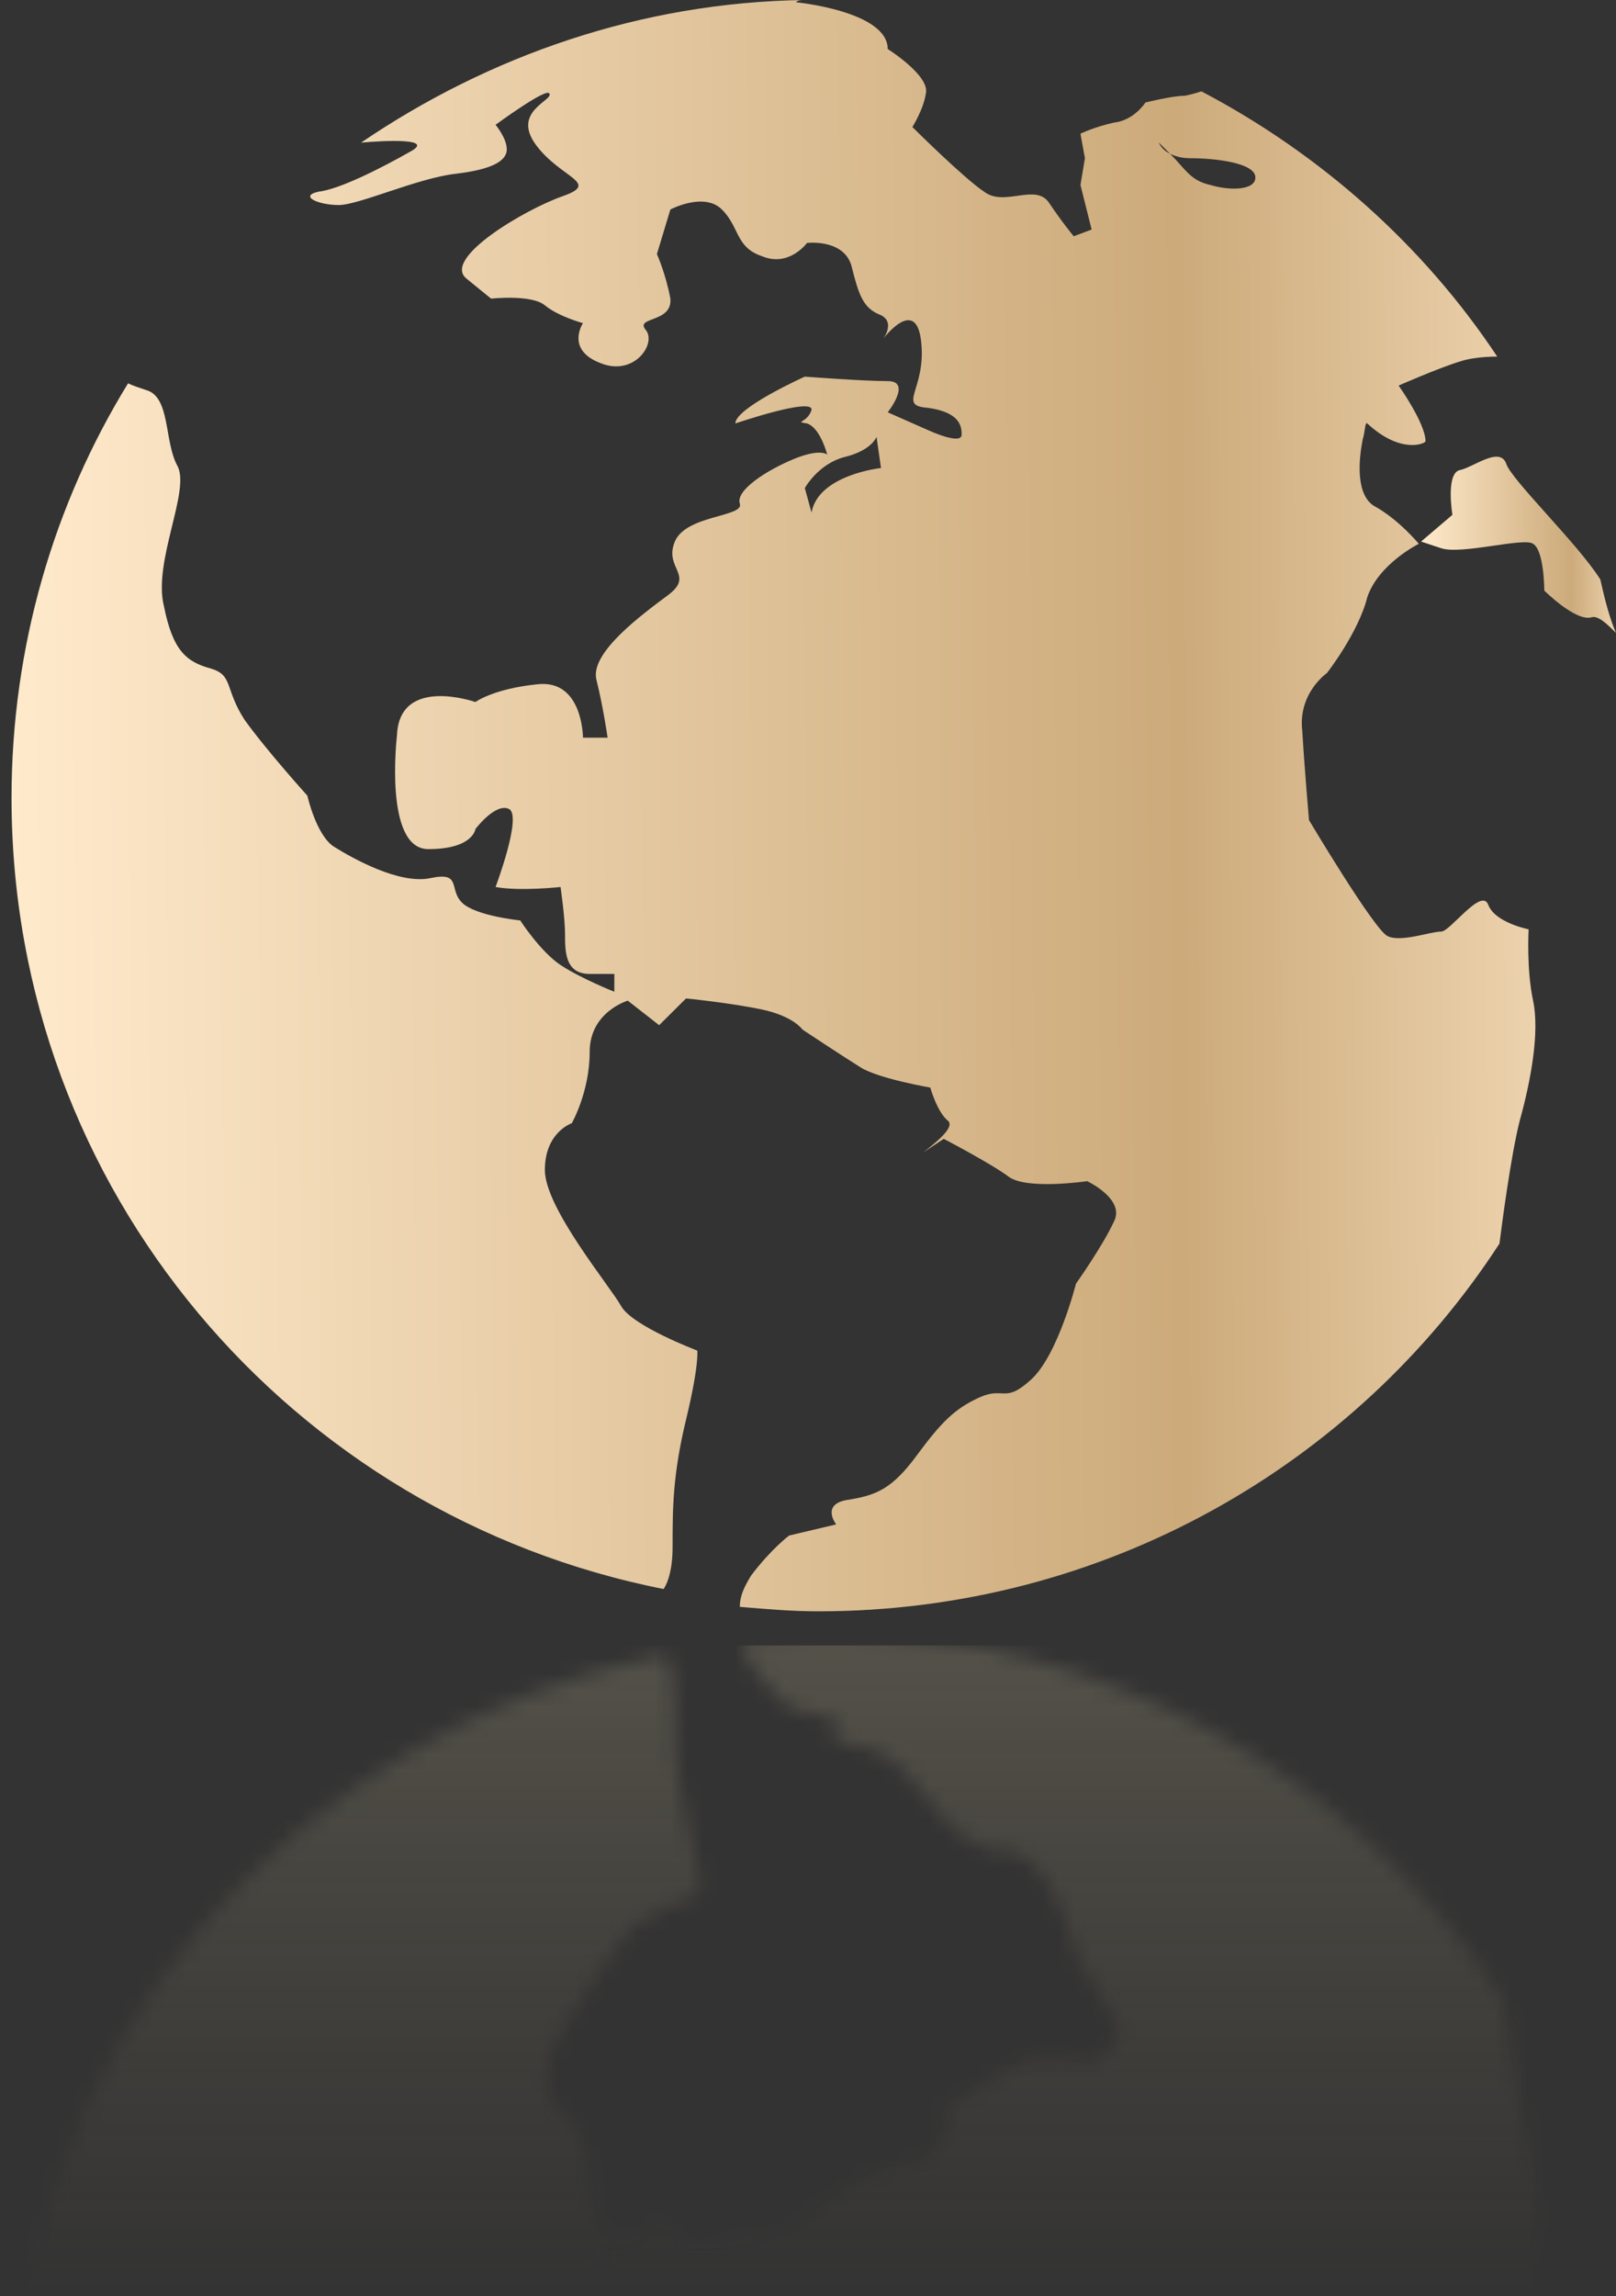
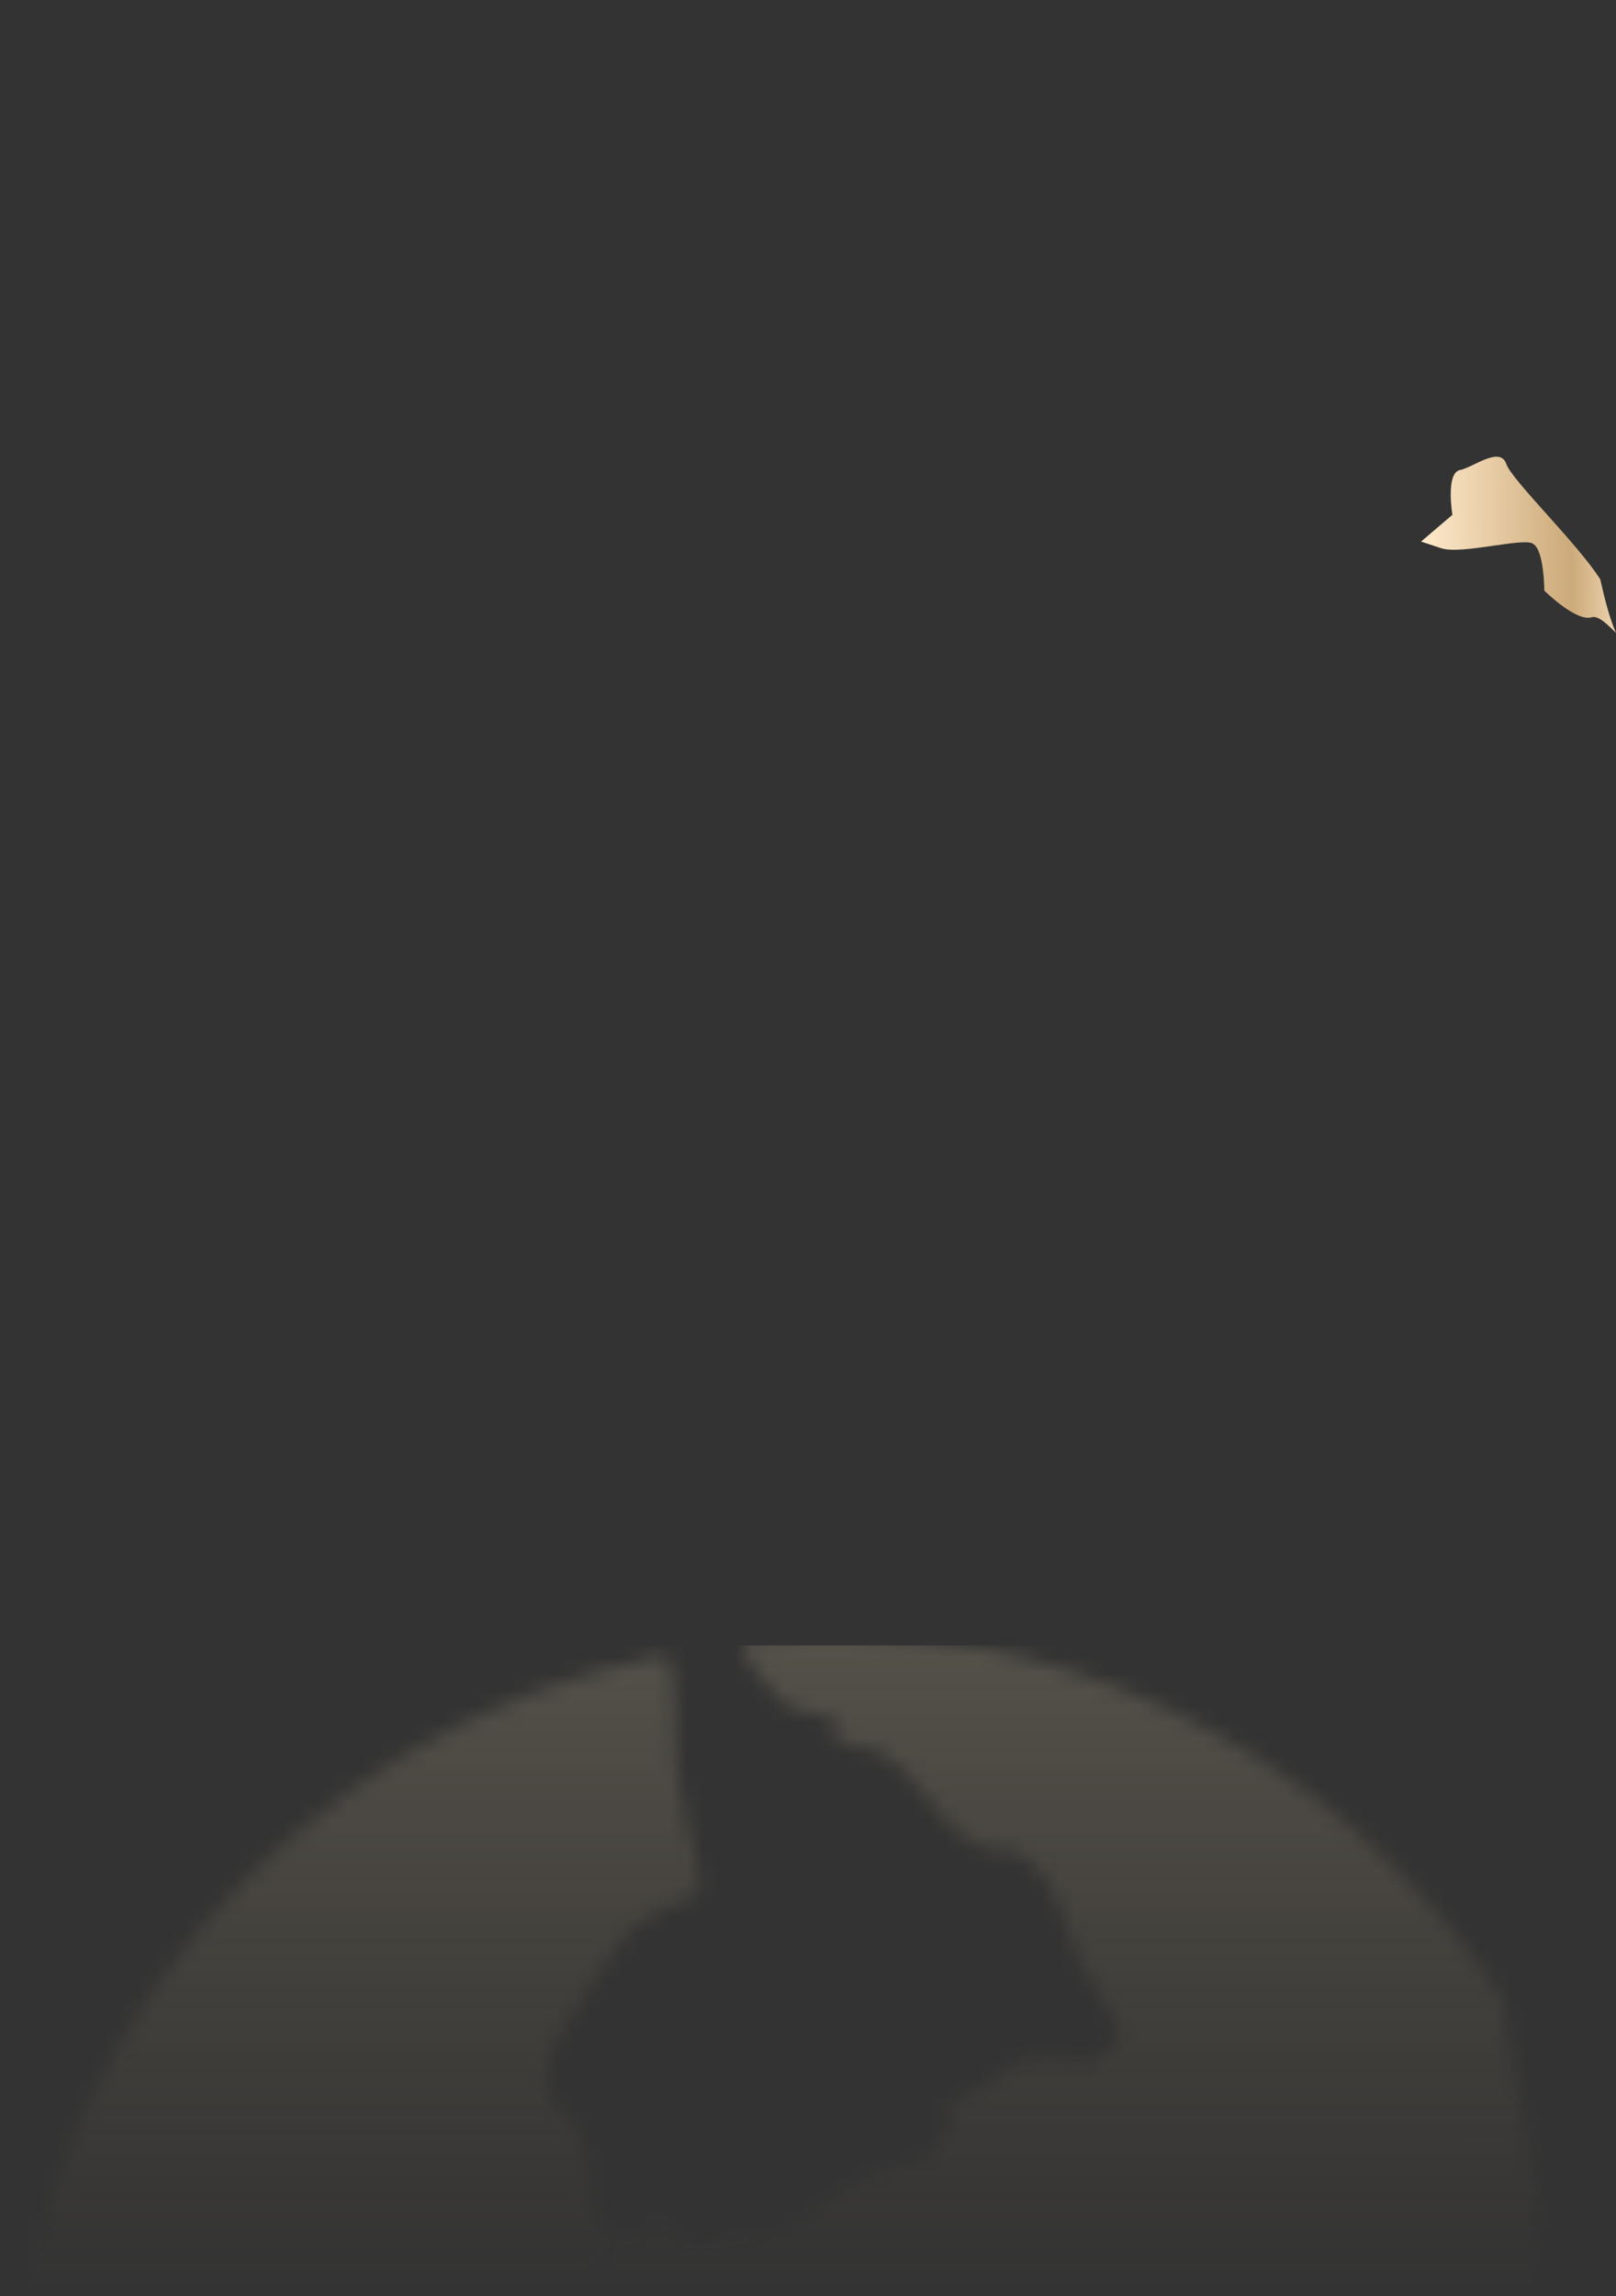
<svg xmlns="http://www.w3.org/2000/svg" width="100" height="142" viewBox="0 0 100 142" fill="none">
  <rect x="0" y="0" width="100" height="142" fill="#333333" stroke="none" />
  <g clip-path="url(#clip0_2_123)">
    <mask id="mask0_2_123" style="mask-type:alpha" maskUnits="userSpaceOnUse" x="0" y="100" width="96" height="52">
      <path d="M18.926 151.269C19.065 150.716 19.622 148.781 20.595 148.367C21.707 147.676 24.626 146.018 26.573 146.432C28.519 146.847 27.685 145.741 28.519 144.912C29.353 144.083 32.134 143.807 32.134 143.807C32.134 143.807 33.385 141.872 34.636 141.043C35.887 140.214 37.972 139.385 37.972 139.385V140.49C37.972 140.49 37.972 140.49 36.443 140.49C34.914 140.49 34.914 142.01 34.914 142.978C34.914 143.945 34.636 145.88 34.636 145.88C34.636 145.88 32.134 145.603 30.604 145.88C30.604 145.88 32.273 150.302 31.438 150.716C30.604 151.131 29.353 149.472 29.353 149.472C29.353 149.472 29.075 148.229 26.434 148.229C25.182 148.229 24.626 149.611 24.487 151.131H81.07C81.07 150.44 81.209 150.025 81.209 150.025C81.209 150.025 85.24 143.254 86.074 142.839C86.909 142.425 88.855 143.116 89.411 143.116C90.106 143.116 91.913 145.88 92.33 144.774C92.748 143.669 94.833 143.254 94.833 143.254C94.833 143.254 94.555 140.767 95.111 138.832C95.528 136.897 94.833 133.995 94.277 131.37C93.721 129.159 93.165 124.875 93.025 123.769C84.128 109.951 68.418 100.968 50.763 100.968C49.094 100.968 47.565 101.106 45.897 101.245C45.897 101.797 46.175 102.488 46.592 103.179C47.843 104.838 48.955 105.667 48.955 105.667L51.875 106.358C51.875 106.358 50.763 107.601 52.57 107.878C54.238 108.154 55.35 108.569 56.88 110.641C58.409 112.714 59.243 113.543 60.772 114.234C62.301 114.925 62.301 113.82 63.97 115.34C65.638 116.86 66.75 121.282 66.75 121.282C66.75 121.282 68.418 123.631 69.114 125.151C69.809 126.671 67.445 127.639 67.445 127.639C67.445 127.639 63.553 126.948 62.58 127.915C61.467 128.744 58.548 130.264 58.548 130.264L57.297 129.435C57.992 129.85 59.243 130.817 58.826 131.37C58.131 132.061 57.714 133.443 57.714 133.443C57.714 133.443 54.516 134.133 53.404 134.686C52.292 135.377 49.789 137.035 49.789 137.035C49.789 137.035 49.094 137.865 47.287 138.279C45.341 138.694 42.56 138.97 42.56 138.97L40.892 137.312L38.946 138.832C38.946 138.832 36.582 138.141 36.582 135.654C36.582 133.166 35.47 131.232 35.47 131.232C35.47 131.232 33.802 130.541 33.802 128.33C33.802 125.98 37.834 121.144 38.529 119.9C39.224 118.656 43.255 117.136 43.255 117.136C43.255 117.136 43.533 116.307 42.56 112.852C41.726 109.536 41.726 107.325 41.726 104.976C41.726 103.594 41.448 102.765 41.17 102.35C18.092 106.91 0.714 127.086 0.714 151.407C0.714 151.407 0.714 151.407 0.714 151.545H18.926V151.269Z" fill="url(#paint0_linear_2_123)" />
    </mask>
    <g mask="url(#mask0_2_123)">
      <rect y="101.767" width="100" height="40.233" fill="url(#paint1_linear_2_123)" fill-opacity="0.2" />
    </g>
    <path d="M99.029 35.837C97.643 33.632 93.483 29.635 93.205 28.67C92.789 27.567 91.125 28.945 90.293 29.083C89.461 29.359 89.877 31.84 89.877 31.84L87.936 33.494C87.936 33.494 87.936 33.494 89.184 33.907C90.432 34.321 94.315 33.218 94.869 33.632C95.563 34.045 95.563 36.526 95.563 36.526C95.563 36.526 97.504 38.456 98.475 38.18C98.891 38.043 99.445 38.594 100 39.145C99.584 38.18 99.307 37.078 99.029 35.837Z" fill="url(#paint2_linear_2_123)" />
-     <path d="M85.024 31.289C83.915 30.599 84.053 28.532 84.331 27.154C84.469 26.74 84.469 26.051 84.608 26.189C86.688 28.118 88.213 27.429 88.213 27.291C88.213 26.189 86.549 23.846 86.549 23.846C86.549 23.846 89.045 22.743 90.432 22.329C90.848 22.191 91.68 22.054 92.651 22.054C88.075 15.162 81.696 9.511 74.347 5.651C73.931 5.789 73.376 5.927 73.237 5.927C72.544 5.927 70.88 6.34 70.88 6.34C70.88 6.34 70.187 7.443 68.939 7.581C67.691 7.857 66.859 8.27 66.859 8.27L67.136 9.786L66.859 11.44L67.552 14.197L66.443 14.611C66.443 14.611 65.749 13.784 64.917 12.543C64.085 11.303 62.144 12.819 60.896 11.854C59.648 11.027 56.459 7.857 56.459 7.857C56.459 7.857 57.152 6.754 57.291 5.789C57.568 4.686 54.933 3.032 54.933 3.032C54.933 0.689 49.248 0.138 49.248 0.138C49.386 8.41072e-06 49.664 0 49.803 0C39.68 0.138 30.25 3.446 22.346 8.821C23.872 8.684 26.922 8.546 25.397 9.373C23.456 10.476 20.96 11.716 19.712 11.854C18.464 12.13 19.712 12.681 20.96 12.681C22.208 12.681 25.813 11.027 28.171 10.751C30.528 10.476 31.36 9.924 31.36 9.235C31.36 8.546 30.666 7.719 30.666 7.719C30.666 7.719 33.856 5.376 33.995 5.789C34.272 6.203 31.637 6.892 33.163 8.959C34.688 11.027 37.184 11.303 34.827 12.13C32.469 12.957 27.338 15.989 28.864 17.229C30.389 18.47 30.389 18.47 30.389 18.47C30.389 18.47 32.885 18.194 33.717 18.883C34.549 19.573 36.075 19.986 36.075 19.986C36.075 19.986 34.965 21.64 37.184 22.467C39.264 23.294 40.651 21.227 39.957 20.4C39.264 19.573 41.621 19.986 41.483 18.47C41.205 16.954 40.651 15.713 40.651 15.713L41.483 12.957C41.483 12.957 43.562 11.854 44.672 12.957C45.781 14.059 45.504 15.3 47.168 15.851C48.832 16.54 49.941 15.024 49.941 15.024C49.941 15.024 52.298 14.748 52.715 16.54C53.13 18.194 53.408 19.021 54.379 19.435C55.488 19.848 54.656 20.951 54.656 20.951C54.656 20.951 56.736 18.194 57.013 21.227C57.291 24.121 55.488 25.086 57.429 25.224C59.371 25.5 59.509 26.326 59.509 26.878C59.509 27.567 57.429 26.602 57.429 26.602C54.933 25.5 54.933 25.5 54.933 25.5C54.933 25.5 56.459 23.57 54.933 23.57C53.408 23.57 49.803 23.294 49.803 23.294C49.803 23.294 45.504 25.224 45.504 26.189C45.504 26.189 50.357 24.535 50.218 25.362C49.941 26.189 49.109 26.051 49.941 26.189C50.773 26.464 51.189 28.118 51.189 28.118C51.189 28.118 50.773 27.705 49.109 28.394C47.445 29.083 45.504 30.324 45.781 31.151C46.059 31.978 42.453 31.84 41.76 33.494C41.066 35.148 43.008 35.561 41.344 36.802C39.68 38.042 36.49 40.386 36.907 42.04C37.322 43.694 37.6 45.623 37.6 45.623H36.075C36.075 45.623 36.075 42.04 33.301 42.315C30.528 42.591 29.419 43.418 29.419 43.418C29.419 43.418 24.704 41.764 24.565 45.486C24.565 45.486 23.733 52.515 26.506 52.515C29.28 52.515 29.419 51.275 29.419 51.275C29.419 51.275 30.666 49.621 31.498 50.034C32.331 50.448 30.666 54.858 30.666 54.858C32.192 55.134 34.688 54.858 34.688 54.858C34.688 54.858 34.965 56.788 34.965 57.753C34.965 58.855 34.965 60.234 36.49 60.234C38.016 60.234 38.016 60.234 38.016 60.234V61.337C38.016 61.337 35.936 60.51 34.688 59.683C33.44 58.856 32.192 56.926 32.192 56.926C32.192 56.926 29.419 56.65 28.587 55.823C27.755 54.996 28.587 53.894 26.645 54.307C24.704 54.721 21.792 53.066 20.683 52.377C19.573 51.688 19.018 49.207 19.018 49.207C19.018 49.207 16.523 46.45 15.136 44.521C13.888 42.591 14.443 41.764 13.056 41.35C11.53 40.937 10.698 40.248 10.144 37.491C9.45 34.734 11.808 30.324 10.976 28.808C10.144 27.291 10.56 24.535 9.034 24.121C8.618 23.983 8.202 23.846 7.925 23.708C3.349 31.151 0.714 39.972 0.714 49.345C0.714 73.604 18.048 93.728 41.066 98.276C41.344 97.863 41.621 97.036 41.621 95.657C41.621 93.314 41.621 91.247 42.453 87.801C43.285 84.355 43.147 83.528 43.147 83.528C43.147 83.528 39.125 82.012 38.432 80.771C37.739 79.531 33.717 74.707 33.717 72.363C33.717 70.02 35.381 69.469 35.381 69.469C35.381 69.469 36.49 67.539 36.49 65.058C36.49 62.577 38.848 61.888 38.848 61.888L40.789 63.404L42.453 61.75C42.453 61.75 45.227 62.026 47.168 62.439C49.109 62.853 49.664 63.68 49.664 63.68C49.664 63.68 52.16 65.334 53.269 66.023C54.379 66.712 57.568 67.263 57.568 67.263C57.568 67.263 57.984 68.78 58.677 69.331C59.093 69.745 57.845 70.709 57.152 71.261L58.4 70.434C58.4 70.434 61.312 71.95 62.421 72.777C63.531 73.604 67.275 73.052 67.275 73.052C67.275 73.052 69.632 74.155 68.939 75.534C68.245 77.05 66.581 79.393 66.581 79.393C66.581 79.393 65.472 83.804 63.808 85.32C62.144 86.836 62.144 85.733 60.619 86.422C59.093 87.112 58.261 87.939 56.736 90.006C55.211 92.074 54.24 92.487 52.437 92.763C50.773 93.039 51.744 94.279 51.744 94.279L48.832 94.968C48.832 94.968 47.722 95.795 46.474 97.449C46.059 98.138 45.781 98.69 45.781 99.379C47.445 99.517 48.971 99.655 50.635 99.655C68.384 99.655 83.915 90.558 92.789 76.912C92.928 75.809 93.483 71.536 94.037 69.331C94.731 66.85 95.285 63.818 94.869 61.888C94.453 59.958 94.592 57.477 94.592 57.477C94.592 57.477 92.512 57.064 92.096 55.961C91.68 54.858 89.739 57.615 89.184 57.615C88.491 57.615 86.688 58.304 85.856 57.891C85.024 57.477 81.003 50.723 81.003 50.723C81.003 50.723 80.725 47.553 80.587 45.21C80.309 42.867 82.112 41.626 82.112 41.626C82.112 41.626 84.053 39.145 84.608 36.94C85.301 34.872 87.797 33.632 87.797 33.632C87.797 33.632 86.549 32.116 85.024 31.289ZM50.218 31.702L49.803 30.186C49.803 30.186 50.635 28.67 52.298 28.256C53.962 27.843 54.24 27.016 54.24 27.016L54.517 28.945C54.517 28.945 50.635 29.359 50.218 31.702ZM74.901 11.44C73.653 11.165 73.376 10.475 72.405 9.511C71.851 9.235 71.712 8.821 71.712 8.821C71.989 9.097 72.267 9.373 72.405 9.511C72.683 9.648 73.099 9.786 73.653 9.786C75.179 9.786 77.536 10.062 77.675 10.889C77.813 11.716 76.288 11.854 74.901 11.44Z" fill="url(#paint3_linear_2_123)" />
  </g>
  <defs>
    <linearGradient id="paint0_linear_2_123" x1="47.971" y1="142.839" x2="47.971" y2="88.787" gradientUnits="userSpaceOnUse">
      <stop stop-color="white" />
      <stop offset="1" stop-color="#CBCBCB" />
    </linearGradient>
    <linearGradient id="paint1_linear_2_123" x1="50" y1="142" x2="50.003" y2="101.767" gradientUnits="userSpaceOnUse">
      <stop stop-color="#C3A882" stop-opacity="0" />
      <stop offset="1" stop-color="#D8CAA2" />
    </linearGradient>
    <linearGradient id="paint2_linear_2_123" x1="101.082" y1="31.918" x2="87.914" y2="32.013" gradientUnits="userSpaceOnUse">
      <stop stop-color="#F9E2C2" />
      <stop offset="0.296" stop-color="#CCAA7A" />
      <stop offset="1" stop-color="#FFEACC" />
    </linearGradient>
    <linearGradient id="paint3_linear_2_123" x1="103.467" y1="33.579" x2="0.544" y2="34.215" gradientUnits="userSpaceOnUse">
      <stop stop-color="#F9E2C2" />
      <stop offset="0.296" stop-color="#CCAA7A" />
      <stop offset="1" stop-color="#FFEACC" />
    </linearGradient>
    <clipPath id="clip0_2_123">
      <rect width="100" height="142" fill="white" />
    </clipPath>
  </defs>
</svg>